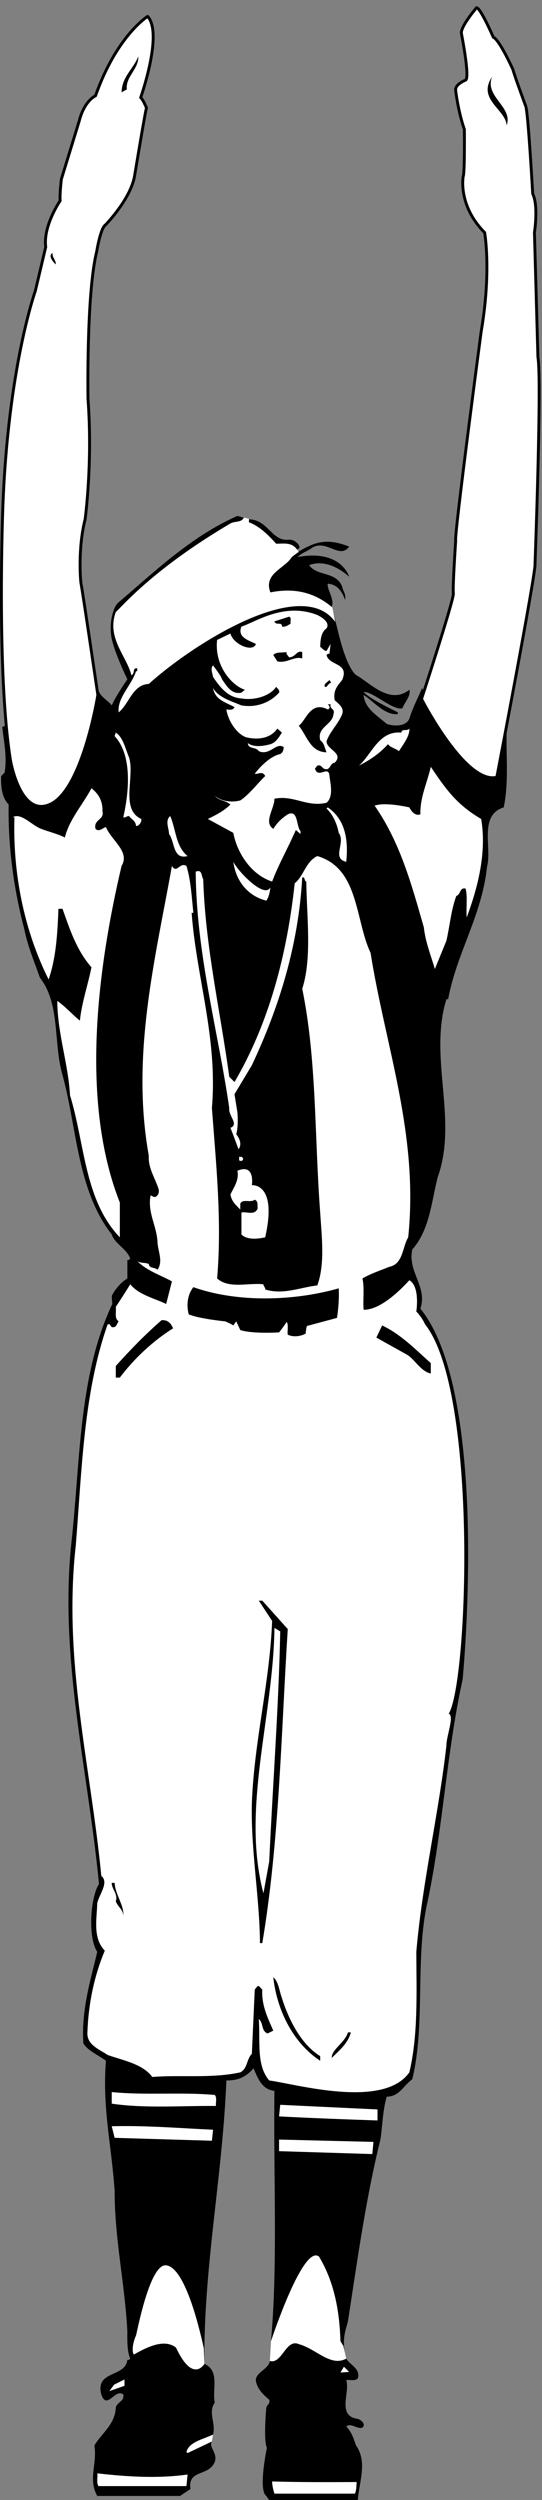
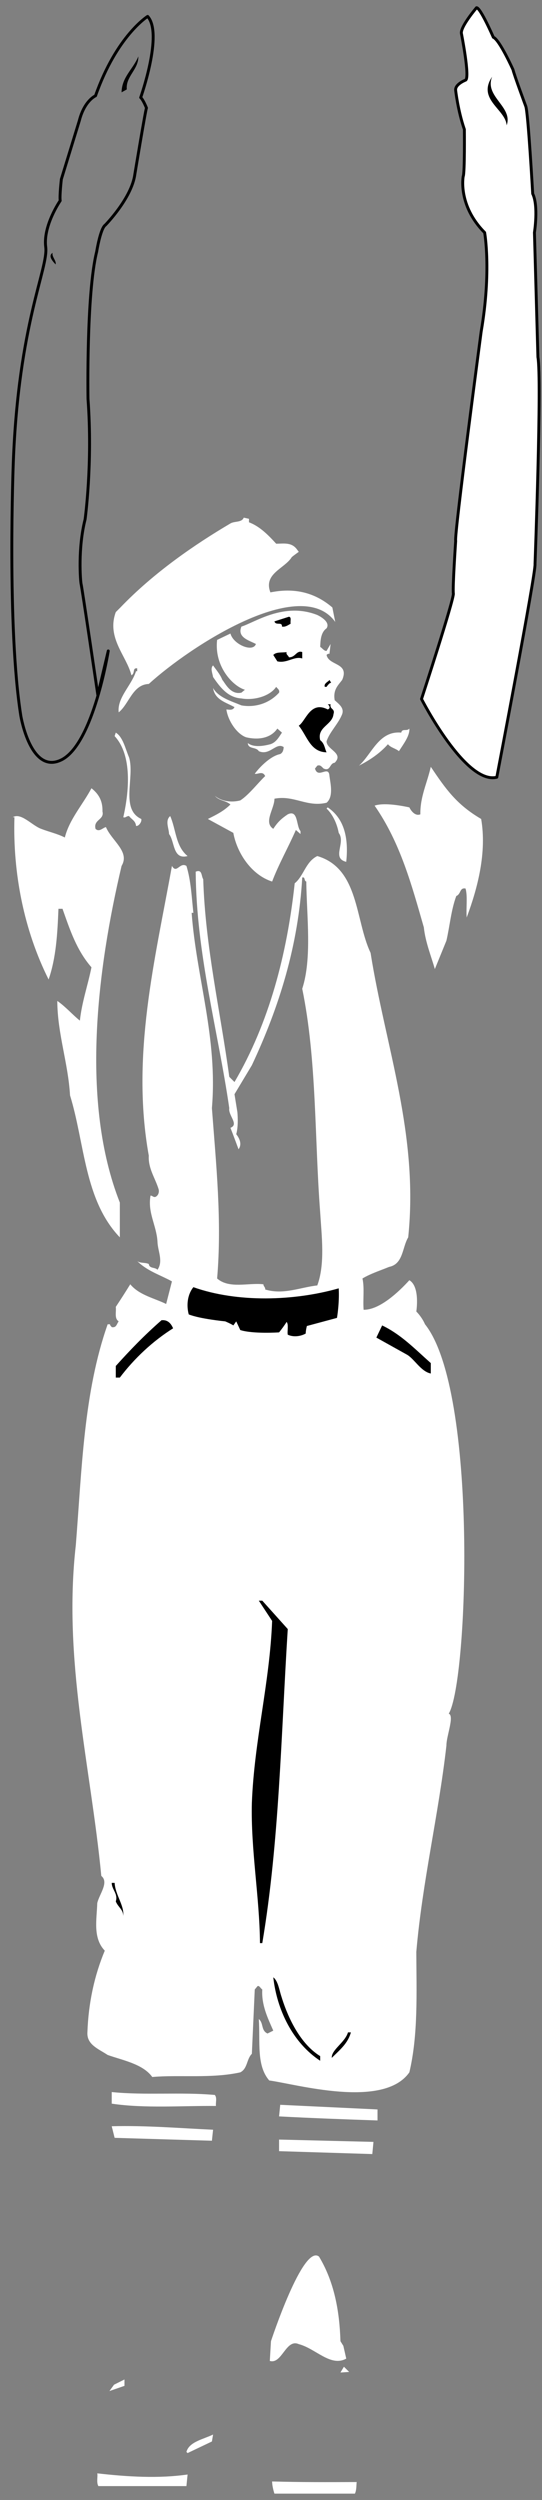
<svg xmlns="http://www.w3.org/2000/svg" xml:space="preserve" width="124.491" height="573.801">
  <rect width="100%" height="100%" fill="#808080" stroke="none" />
-   <path d="M839.25 1726.25c-5.41 136.28-26.012 276.44-81 344 12.855 37.78-22.164 62.5-14 102 29.945 33.63 33.035 82.04 44 125 35.387 99.18-16.113 206.3 15 307h3c14.297 78.53 58.586 145.48 67 228 9.098 33.87-14.594 89.49 29 103 8.938 44.17 3.785 87.43 5 132l-10 2c-3.129-11.29-7.09-21.95-12-32-3.934-14.57-1.875-34.14-15-42-48.676 36.7-88.41 91.66-109 146-7.164-17.46-16.355-34.06-22-53-6.258-14.07-26.855-13.04-39-9-16.695 14.5-38.324 26.86-40 50 17.125-10.78 36.695-35.5 59-33v3c-13.035 6.86-47.234 22.67-59 35 14.855 2.09 50.086-32.26 67-28 3.684 10.16 15.016 21.49 12 32-34.066-26.99-68.277 12.52-93 26-21.629 22.57-31.707 86.06-41 117 5.172 13.35-8.219 28.8-7 40 17.324-.9 25.563-15.32 30-28 1.742 11.65-3.406 13.71-5 23-10.766 26.76-43.727 17.49-57 37 23.574 9.33 50.352-3.03 69-20 0 0-13.375 48-89 34 7.523 7.7 16.793 9.75 25 16 24.754 15.38 47.414-20.67 64 2-39.379 15.88-60.457 7.27-88-9l-2 4c6.902 3.15 3.371 4.99 3 8-3.746 5.23-9.93 9.36-17 9-28.977-3.77-35.238 32.88-67 35l-22 6c-80.059-35.5-141.625-95.12-205-149-8.555-6.42-16.391-31.98-13-57 2.789-24.42 28-76 28-76s-19.84-28.51-27-45c-7.262 9.28-20.652 15.46-23 27l-5-2c-12.223-65.16-55.48-122.84-81-186-19.8 27.11-58.941 32.26-59 69-9.215 19.91-2.406 39-15 57l-6-2c2.516-26.85 8.695-50.54 4-79l-6-6c-.633-18.07 1.426-37.64 13-49-1.273-73.1 9.027-147.26 27-215 5.719-29.08 17.047-55.86 27-84 35.367-44.99 23.008-112.98 39-168 25.211-92.27 25.211-198.36 85-275 5.098-16.06 26.73-25.33 32-42-1.152-.84-3.211-2.9-5-2v-32c-11.602-7.01-20.871-18.34-27-30l1-14c-50.75-107.26-54.773-232.04-65-352h678m-678 0a1911.71 1911.71 0 0 0-5-54c-22.723-202.82 28.188-397.46 47-595-14.5-21.62-19.766-91.93-3-117-12.133-51.152-27.582-100.594-24-158 7.75-12.633 25.258-19.844 39-30-6.531-82.543 9.949-146.402 15-225 .098-83.117 17.609-159.336 22-242-.27-16.219-.27-35.789 5-47-1.152-1.148-3.211-3.207-5-2-3.359-31.078-55.891-17.687-45-60 9.711-27.73 24.129 11.41 38 0 1.578-12.277-9.75-12.277-13-22-.871-29.418-24.562-44.867-37-66 5.23-31.398-11.25-58.18 5-87h143l18 12c-5.238 34.328 31.84 20.941 42 47 5.293 15.14-11.187 25.441-5 35l2 12c5.199 19.641-9.219 38.18 3 55-5.008 21.293 9.375 54.91-18 67v27c2.102 158.453 31.531 303.246 38 462 21.344-.133 33.887 6.453 47 21 7.25-17.375 14.512-36.582 36-39-1.918-144.875 6.023-300.812-6-432l-2-34c-1.648-14.473-25.848-19.809-24-35 3.301-14.68 12.57-22.918 23-32 1.934-6.367-3.219-8.43-5-13 0 0-5.375-56.75 1-70 0 0-15.555-73.04-1-83 1.781-3.11 5-7 5-7h153c2.402 31.7 16.824 65.691-3 94-4.898 12.891-6.957 22.16-17 33 9.012 6.672 19.313-5.687 28-2 6.762 6.609-3.535 13.82-8 15-36.738 5-13.047 45.172-20 67 6.953.832 15.191-2.258 20 3 5.492 16.371-14.957 24.172-20 34-9.625 34.875.773 52.414 3 65 16.313 104.836 30.734 210.926 56 313 3.574 23.586 4.199 52.684 11 74 22.039.313 28.5 19.125 44 30 22.734 93.656 5.223 203.867 25 300 27.605 126.35 33.785 262.31 62 390 5.777 63.77 12.469 178.41 8 296h-678" style="fill:#000;fill-opacity:1;fill-rule:nonzero;stroke:none" transform="matrix(.133 0 0 -.133 -4.295 575.7)" />
  <path d="m398.25 115.25-42-20-2 2c4.852 17.711 29.57 21.832 46 30l-2-12m492 2872s67.875 354 66 368c0 0 11.875 319.75 5 357l-6 215s7.25 45.88-3 67c0 0-7.875 140.75-12 151 0 0-20.25 54.75-22 63 0 0-23.25 51.75-34 56 0 0-22.375 51.38-29 51 0 0-29-34-26-45 0 0 15.125-76.5 7-80 0 0-18.75-7.12-17-18 0 0 3.875-34.75 15-67 0 0 .75-75.25-2-81 0 0-9.75-49.87 37-97 0 0 12-66-6-171 0 0-47-353.75-44-361 0 0-5.5-81.5-4-91 1-10.5-55-182-55-182s76-148.5 130-135" style="fill:#fff;fill-opacity:1;fill-rule:nonzero;stroke:none" transform="matrix(.133 0 0 -.133 -4.295 575.7)" />
  <path d="M890.25 2987.25s67.875 354 66 368c0 0 11.875 319.75 5 357l-6 215s7.25 45.88-3 67c0 0-7.875 140.75-12 151 0 0-20.25 54.75-22 63 0 0-23.25 51.75-34 56 0 0-22.375 51.38-29 51 0 0-29-34-26-45 0 0 15.125-76.5 7-80 0 0-18.75-7.12-17-18 0 0 3.875-34.75 15-67 0 0 .75-75.25-2-81 0 0-9.75-49.87 37-97 0 0 12-66-6-171 0 0-47-353.75-44-361 0 0-5.5-81.5-4-91 1-10.5-55-182-55-182s76-148.5 130-135z" style="fill:none;stroke:#000;stroke-width:5;stroke-linecap:round;stroke-linejoin:round;stroke-miterlimit:4;stroke-dasharray:none;stroke-opacity:1" transform="matrix(.133 0 0 -.133 -4.295 575.7)" />
-   <path d="M384.25 276.25c-9.48 43.094-33.625 139.375-65 143-27.375 3.25-48.73-107.559-52-121-3.941-8.187-8.316-24.516-4-33 19.375 10.543 51.559 28.934 73 12 29.375-62.875 49-28 49-28l-1 27m-183 2853s-27.5 187-29 192c-1 5-5.68 60.9 7 111 0 0 13.25 95.88 5 208 0 0-3 181.63 15 254 0 0 6.375 40.13 15 46 0 0 45.75 46.63 51 88 0 0 18.5 111.75 20 114 0 0-5.426 13.85-10 18 0 0 39.125 110.38 12 140 0 0-53.5-33.37-90-137 0 0-19.125-8.25-28-43l-31-101s-3.25-28.62-2-37c0 0-29.758-43.07-25-80l-18-76s-47-131.25-56-372c0 0-11-285.5 13-437 0 0 17.25-104.75 72-75 54 30.25 79 187 79 187" style="fill:#fff;fill-opacity:1;fill-rule:nonzero;stroke:none" transform="matrix(.133 0 0 -.133 -4.295 575.7)" />
-   <path d="M201.25 3129.25s-27.5 187-29 192c-1 5-5.68 60.9 7 111 0 0 13.25 95.88 5 208 0 0-3 181.63 15 254 0 0 6.375 40.13 15 46 0 0 45.75 46.63 51 88 0 0 18.5 111.75 20 114 0 0-5.426 13.85-10 18 0 0 39.125 110.38 12 140 0 0-53.5-33.37-90-137 0 0-19.125-8.25-28-43l-31-101s-3.25-28.62-2-37c0 0-29.758-43.07-25-80l-18-76s-47-131.25-56-372c0 0-11-285.5 13-437 0 0 17.25-104.75 72-75 54 30.25 79 187 79 187z" style="fill:none;stroke:#000;stroke-width:5;stroke-linecap:round;stroke-linejoin:round;stroke-miterlimit:4;stroke-dasharray:none;stroke-opacity:1" transform="matrix(.133 0 0 -.133 -4.295 575.7)" />
+   <path d="M201.25 3129.25s-27.5 187-29 192c-1 5-5.68 60.9 7 111 0 0 13.25 95.88 5 208 0 0-3 181.63 15 254 0 0 6.375 40.13 15 46 0 0 45.75 46.63 51 88 0 0 18.5 111.75 20 114 0 0-5.426 13.85-10 18 0 0 39.125 110.38 12 140 0 0-53.5-33.37-90-137 0 0-19.125-8.25-28-43l-31-101s-3.25-28.62-2-37c0 0-29.758-43.07-25-80s-47-131.25-56-372c0 0-11-285.5 13-437 0 0 17.25-104.75 72-75 54 30.25 79 187 79 187z" style="fill:none;stroke:#000;stroke-width:5;stroke-linecap:round;stroke-linejoin:round;stroke-miterlimit:4;stroke-dasharray:none;stroke-opacity:1" transform="matrix(.133 0 0 -.133 -4.295 575.7)" />
  <path d="m251.25 4174.25-9-5c.461 26.61 20.031 40 29 62 .301-23.03-22.105-34.36-20-57m656-62c-1.625 27.75-51.625 44.63-25 84-14.125-34.37 36.5-51.87 25-84m-779-240c-1.086 1.77-15.125 14-5 20-2.082-6.42 7.004-14.11 5-20" style="fill:#000;fill-opacity:1;fill-rule:nonzero;stroke:none" transform="matrix(.133 0 0 -.133 -4.295 575.7)" />
  <path d="M596.25 3244.25c-10.547-7.33-10.547-22.78-11-32 3.543-2.11 6.633-7.26 11-7l7 12-2-17c-3.187.62-4.219-1.44-5-2 3.871-19.01 39.922-12.83 27-43-7.676-10-15.918-17.21-13-35 7.383-6.93 16.652-13.11 13-24-6.648-16.92-22.098-31.34-27-47-.246-14.21 30.652-20.39 14-37-9.098-.9-7.035-15.32-19-10-3.488 2.92-5.547 7.04-11 5l-4-5c5.332-18.71 23.871 7.04 25-13 1.965-13.95 7.113-35.58-5-46-34.238-8.12-55.867 13.51-90 7 .141-17.18-19.43-40.87-2-52 7.293 11.13 13.473 17.31 25 25 18.344 8.79 14.223-20.05 22-29v-5l-8 7c-13.168-30.13-29.648-58.97-41-89-36.027 11.49-60.75 49.6-67 84l-44 24c15.23 7.52 27.59 13.7 39 25-8.32 7.24-19.648 6.21-27 15 11.473-9.82 28.98-11.88 44-8 14.852 9.51 31.332 31.14 43 42-4.457 9.74-12.699 2.53-18 4 6.332 8.83 25.902 30.46 44 34 4.563 2.64 5.594 6.76 6 12-12.77 9.18-24.098-15.54-43-7-4.789 7.94-18.18 2.79-19 14 10.094-8.12 27.602-5.03 39-2 10.23 3.15 15.383 13.45 20 20l-8 7c-12.066-17.67-34.727-19.73-54-15-15.75 5.57-31.199 28.23-34 48 4.859-.2 11.043-2.26 14 4-14.289 8.16-33.859 12.28-37 33 9.32-16.6 31.98-22.78 49-30 23.152-4.11 47.871 3.1 65 22 1.41 4.79-2.707 6.85-5 10-11.098-16.54-38.906-23.75-60-20-23.199 1.4-36.59 18.91-49 37-.98 6.63-5.098 14.87 0 20 4.172-6.16 12.41-15.43 16-25 4.375-4.62 13.922-26.48 33-22l6 5c-20.875 6.13-53.266 40.27-48 86l23 11c5.012-19.05 39.121-33.17 44-18-12.148 6.28-32.75 11.43-25 30 23.25 7.13 73.25 42.75 131 20 0 0 23.992-10.76 16-23" style="fill:#fff;fill-opacity:1;fill-rule:nonzero;stroke:none" transform="matrix(.133 0 0 -.133 -4.295 575.7)" />
  <path d="M534.25 3252.25c-5.199-2.97-9.316-6.06-15-5 .531 9.24-10.797 1-13 9l25 8c5.012-.55 1.922-7.76 3-12m20-49v-11c-13.867 4.5-26.227-8.89-43-5l-7 11c5.23 5.71 14.504 3.65 23 5-1.289-4.44 2.832-5.47 4-9 11.191-.59 13.254 12.8 23 9m50-53c-3.062.55-8-7-8-7h-3c-2.398 6.12 6.871 9.21 8 12l3-5m-1-37c-2.098-9.2 8.203-7.14 5-17-1.945-18.98-28.727-22.07-23-45 7.664-5.91 7.664-14.15 11-21-28.059.67-33.207 27.45-48 46 12.172 7.86 19.973 43.63 50 28 5.555 1.86 2.902 7.01 0 9h5" style="fill:#000;fill-opacity:1;fill-rule:nonzero;stroke:none" transform="matrix(.133 0 0 -.133 -4.295 575.7)" />
  <path d="M721.25 3032.25c-5.766 4.85-14.008 5.88-19 12-14.574-16.42-32.086-27.75-50-37 22.035 19.55 34.395 60.75 73 57 1.563 7.87 9.805 1.69 14 7 .953-12.52-10.375-26.94-18-39m-466-11c10.117-33.59-15.633-89.21 21-106 1.48-4.84-4.699-13.08-9-12-.852 9.22-8.062 11.28-12 17-4.301.46-6.359-3.66-10-2 9.82 43.66 16 106.49-15 140l2 6c12.52-7.58 16.641-28.18 23-43m608-106c9.824-57.37-5.625-118.14-25-170-1.227 16.84 1.863 37.44-2 50-10.555 1.86-7.465-9.47-16-13-8.977-24.28-11.035-51.06-17-77l-20-49c-5.965 21.38-16.266 46.1-19 72-20.957 72.98-40.527 146.11-85 210 14.605 5.12 41.383 1 60-3 3.016-6.3 10.223-15.57 19-12-.535 30.42 11.824 54.11 18 82 25.754-38.19 44.297-64.97 87-90m-654 13c3.59-14.75-15.98-13.72-12-30 6.32-6.38 12.5 1.86 18 3 9.949-23.8 41.879-42.34 27-67-41.77-177.22-71.641-406.91-3-581v-60c-61.43 64.13-60.402 161.98-86 245-3.242 56.04-21.781 106.5-22 163 14.637-10.14 26.996-24.57 39-34 3.449 32.1 13.75 60.94 20 92-25.82 29.71-37.152 64.73-50 101h-7c-1.781-42.45-3.844-83.65-17-122-42.46 84.7-62.031 183.58-59 280h-3c14.387 8.64 32.93-14.02 49-20 13.797-5.35 28.219-8.44 41-15 7.816 31.28 30.48 56 46 85 13.32-10.46 19.5-22.82 19-40m421-87c-26.008 6.33-.258 33.11-13 50-2.707 15.04-9.918 31.52-21 42l2 2c30.715-20.72 35.863-56.77 32-94m-274 10c-25.988-6.76-21.871 25.17-32 38-.172 9.83-7.379 23.22 2 31 10.191-23.23 9.16-52.07 30-69" style="fill:#fff;fill-opacity:1;fill-rule:nonzero;stroke:none" transform="matrix(.133 0 0 -.133 -4.295 575.7)" />
  <path d="M672.25 2684.25c25.723-162.16 83.402-313.57 65-491-10.437-17.24-8.375-46.08-33-51-15.547-6.41-32.027-11.56-46-20 3.676-16.28.586-35.85 2-54 27.426-.39 60.383 30.51 79 51 18.875-11.12 12-54 12-54s9.375-9 15-22c91.875-115.12 74.375-617.62 41-672 10.25-3.75-4.215-38.82-4-55-13.605-119.78-41.414-234.11-52-356 .285-70.723 3.375-142.82-12-208-44.844-63.883-196.328-20.043-242-14-22.332 25.934-15.398 65.621-18 106 8.602-7.254 3.453-19.613 15-25l10 5c-10.219 23.047-20.52 44.68-19 71-3.578 2.52-4.609 6.641-8 6l-5-6-5-111c-9.27-9.055-7.207-25.531-20-32-49.75-11-105.441-3.902-152-8-16.27 22.637-51.512 28.887-77 38-15.711 10.457-36.312 17.668-35 39 1.777 50.77 12.078 98.148 30 141-21.012 22.039-13.801 53.97-13 82 3.32 15.23 20.828 35.83 7 47-18.102 188.65-66.512 371.99-44 571 10.449 130.6 13.539 263.47 55 381h4c-.141-2.17 1.918-3.2 3-5 8.188-1.29 8.188 4.89 12 10-7.93 5.19-3.812 16.52-5 25 9.43 14.18 16.641 25.51 25 39 15.328-18.64 41.078-23.79 62-34l10 39c-20.621 11.38-42.25 17.56-60 35 5.391-4.05 13.629-1.99 20-5 .84-8.32 11.141-5.23 15-10 10.559 15.07.262 32.58 0 49-1.801 27.87-17.25 49.5-12 79 2.988.38 5.051-3.75 9-2 4.289 2.38 6.352 7.52 5 13-5.859 19.24-18.219 35.72-17 58-31.09 173.43 11.141 339.26 40 500 8.219-14.48 13.371 7.15 25 0 7.941-25.81 8.969-53.62 12-81h-3c8.211-111.68 45.293-215.7 35-337 7.199-96.04 17.5-194.92 9-294 20.859-18.34 53.82-7.01 80-10-.43-3.19 3.691-5.25 3-9 31.594-9.64 60.434 3.75 90 7 13.691 36.92 7.512 85.33 5 126-9.848 128.25-5.727 263.18-31 386 17.031 52.29 7.762 124.39 7 185-4.387 1.19-1.297 8.4-7 7-6.656-117.05-39.617-223.14-87-324l-30-50 5-31s2.344-23.12-2-38c5.371-6.75 10.52-17.05 4-26-3.777 9.98-8.93 24.4-14 37 15.371 5.95-4.199 21.39-2 34-19.707 135.71-56.789 264.47-58 408 11.512 4.79 9.449-7.57 13-13 3.66-117.14 29.41-226.32 45-341l9-9c59.871 102.05 90.773 220.5 104 343 15.613 12.43 18.703 37.15 39 47 72.402-21.18 65.191-110.79 92-167" style="fill:#fff;fill-opacity:1;fill-rule:nonzero;stroke:none" transform="matrix(.133 0 0 -.133 -4.295 575.7)" />
-   <path d="M499.25 2797.25s-1.125-14.75-7-23c-33.238 8.44-52.809 35.22-57 67 8.926-17.56 53.953-64.09 64-44m-50-465c6.375-3.5.75-9.75-4-6v6h4m18-49s44.625 4.88 23-90c-12.699-2.82-31.238-4.88-41 5v38c9.762 1.56 23.152-5.65 28 7-.727 5.89 1.332 12.07-5 15-7.059-6.02-21.48 2.22-25-7v-10c-7.809 7.89-15.02 14.07-17 26 6.102 12.79 15.371 25.15 12 41 31.184 12.99 25-25 25-25" style="fill:#fff;fill-opacity:1;fill-rule:nonzero;stroke:none" transform="matrix(.133 0 0 -.133 -4.295 575.7)" />
  <path d="M617.25 2105.25c1.414-26.06-3-51-3-51l-52-14s-2.078-8.11-2-13c-8.316-4.75-20.898-6.77-31-2-1.227 5.53 1.863 17.96-2 22-5.727-9.15-13-18-13-18s-44.875-3-67 4l-7 15-5-7c-4.289 2.95-14 7-14 7s-43.441 4.18-63 12c-4.301 15.85-2.238 34.39 8 47 76.281-27.03 174.133-23.94 251-2m-286-69c-34.98-21.95-66.91-51.82-92-85h-7v20c24.879 27.6 48.57 52.32 79 79 11.801 1.13 16.949-7.11 20-14m445-60v-18c-17.504 3.52-28.836 26.18-42 33l-52 29 10 21c32.504-15.62 55.164-39.31 84-65m-247-459c-11.527-182.76-14.617-368.16-44-542h-4c-.609 79.08-16.059 161.48-14 242 4.121 107.97 30.902 206.86 35 314l-23 35h6l44-49" style="fill:#000;fill-opacity:1;fill-rule:nonzero;stroke:none" transform="matrix(.133 0 0 -.133 -4.295 575.7)" />
-   <path d="M516.25 1513.25c-2.648-130.35-12.949-264.25-19-397l-10-55c-38.539 145.52 17.082 304.14 19 458l10-6" style="fill:#fff;fill-opacity:1;fill-rule:nonzero;stroke:none" transform="matrix(.133 0 0 -.133 -4.295 575.7)" />
  <path d="M230.25 1079.25c1.129-20.8 16.578-38.31 15-57-.48 11.48-8.723 14.57-13 25 4.277 13.26-7.051 20.47-7 32h5m288-196c8-26.375 28.313-79.211 67-103v-8c-46.93 30.758-74.738 87.406-81 144 8.32-6.121 10.453-22.602 14-33m120-62c-5.168-19.273-19.586-30.602-33-44-.875 14 22.875 26.5 28 44h5" style="fill:#000;fill-opacity:1;fill-rule:nonzero;stroke:none" transform="matrix(.133 0 0 -.133 -4.295 575.7)" />
  <path d="M403.25 713.25c4.262-5.004 1.172-13.242 2-19-56.449.605-123.398-4.543-180 4v20c57.629-5.883 119.43.297 178-5m281-44c-56.316 1.918-112.969 3.977-170 7l2 20 168-8v-19m-284-16-2-19-168 5-5 20c59.691 1.617 119.43-3.535 175-6m275-42-161 5v20l163-4-2-21m-175-323s55.375 168.625 83 146c26.145-43.246 35.414-93.719 37-146l5-8 5-22c-26.887-14.977-52.785 17.391-82 25-22.289 9.902-28.988-35.234-50-29l2 34m106 2992c-31.91 27.34-67.93 33.92-107 26-12.43 32.64 24.652 40.88 37 61 3.961 3.26 7.855 5.98 12 9l-3 4c-9.207 12.83-22.379 10.14-36 10-14.187 15.59-28.609 30.02-47 37v6l-9 2c-3.508-8.8-15.867-5.71-23-10-60.875-35.87-132.125-84.62-190-145l-8-8c-16.32-44.6 18.699-75.5 27-109 7 3.63.969 12.9 10 12v-5h-2c-8.062-25-32.781-45.6-30-71 17.82 14.07 24 48.06 52 49 72.625 66.13 263.25 189.25 322 107l-5 25m14-3046 6 10 9-9zm-399-32 26 9v11l-18-9-8-11m135-144-2-20h-152c-3.832 5.64-.742 18-2 22 52.758-6.059 106.32-9.148 156-2m292-13c-.75-7.75-.125-13.375-3-20h-139s-3.941 11.375-4 21c50.527-1.387 94-1.25 146-1" style="fill:#fff;fill-opacity:1;fill-rule:nonzero;stroke:none" transform="matrix(.133 0 0 -.133 -4.295 575.7)" />
</svg>